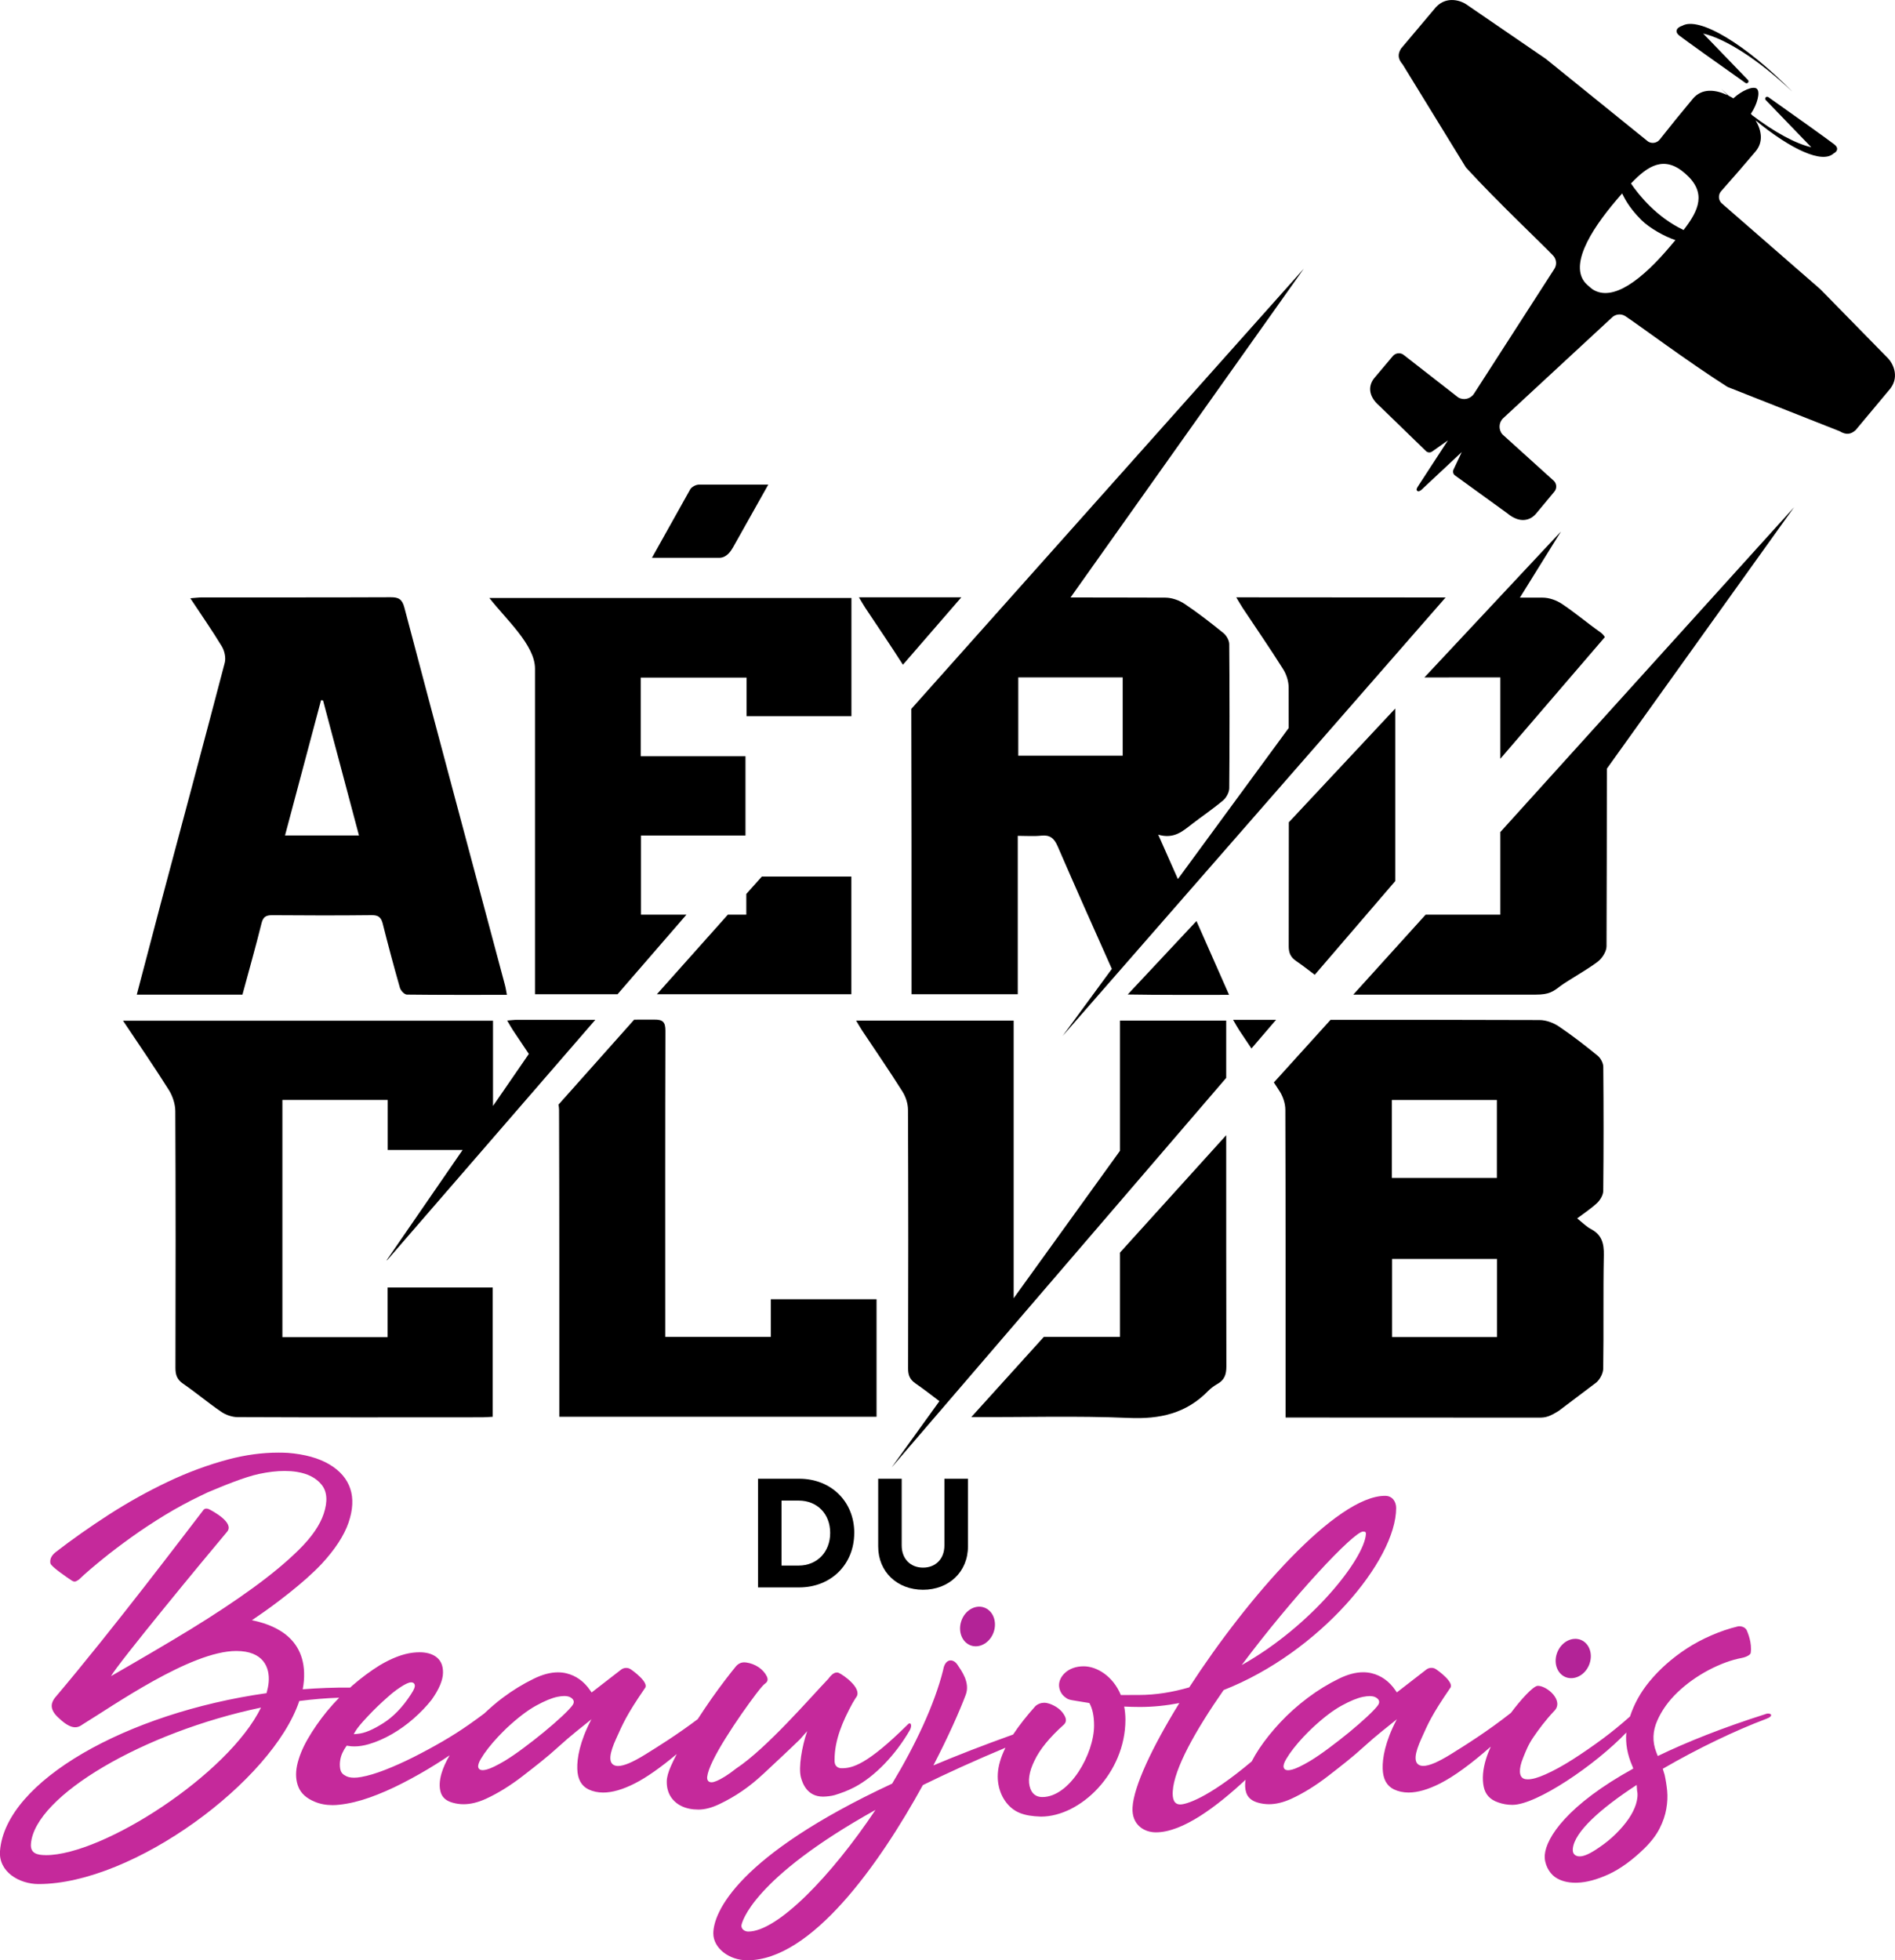
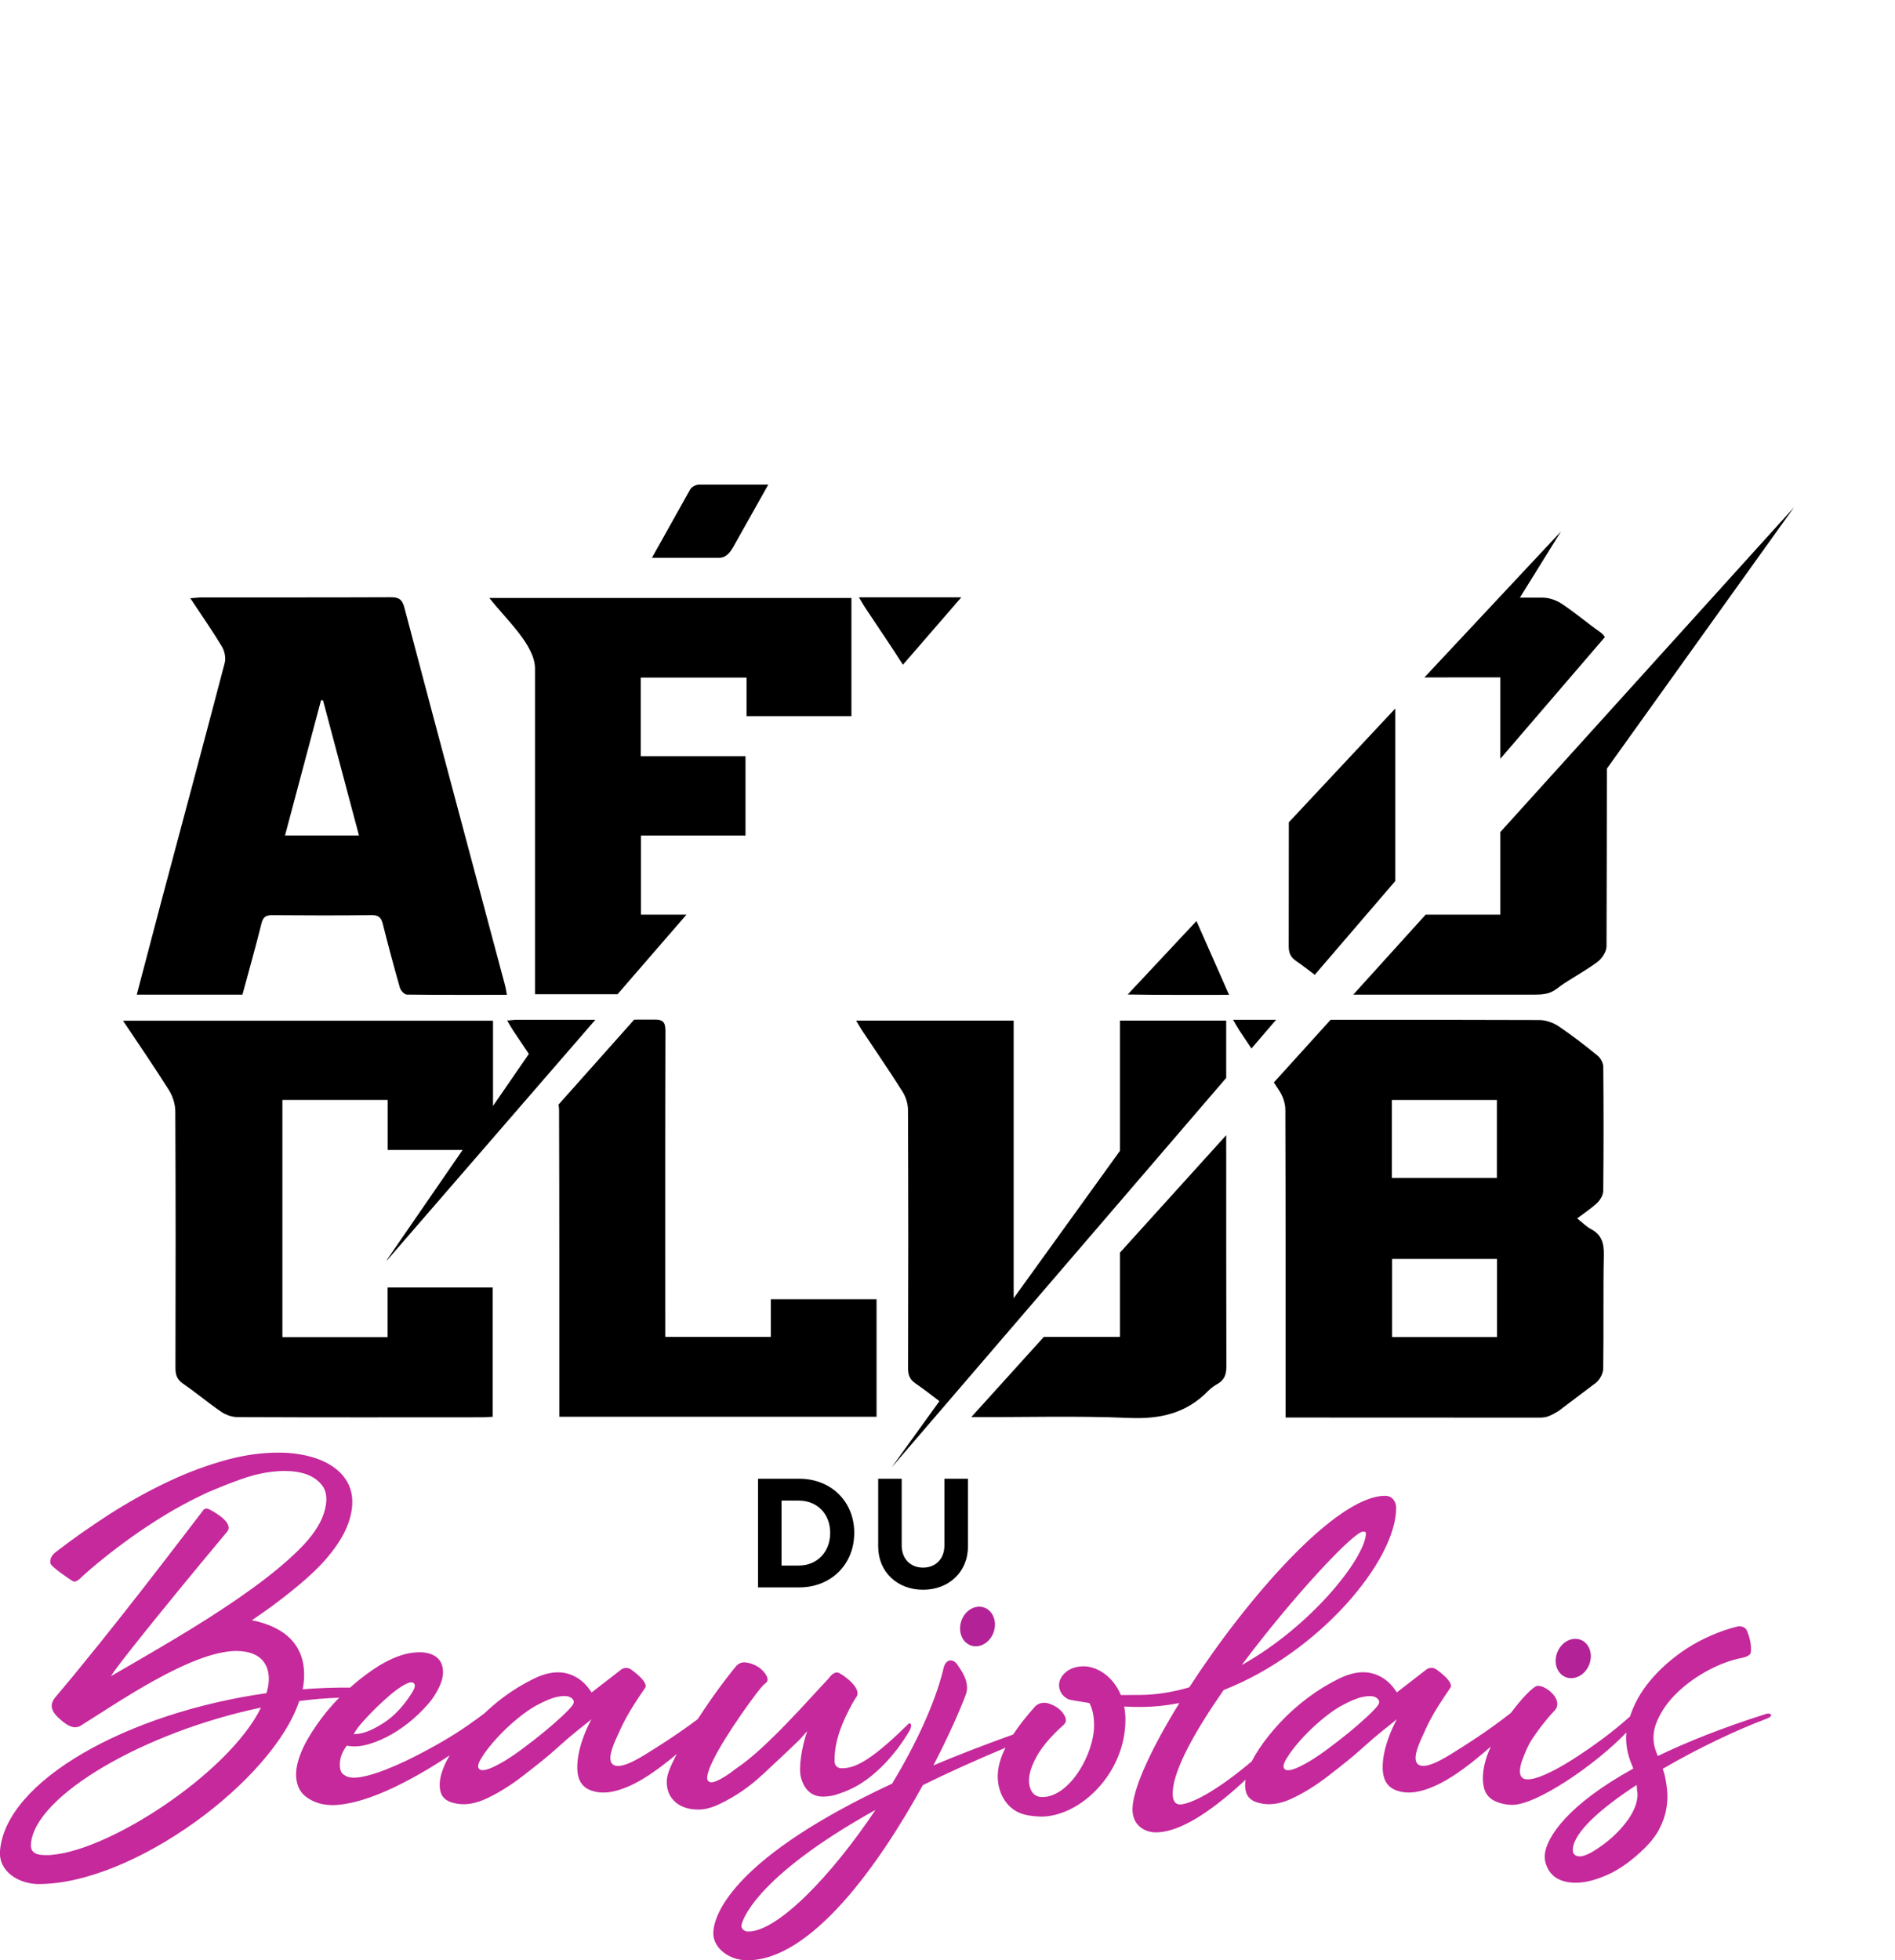
<svg xmlns="http://www.w3.org/2000/svg" width="209.298" height="216.452" viewBox="0 0 55.377 57.27" version="1.1" id="svg882">
  <defs id="defs879" />
  <g id="layer1" transform="translate(23.764,20.373)">
-     <path style="display:inline;fill:#000000;fill-opacity:1;fill-rule:nonzero;stroke:none;stroke-width:0.353" d="m 6.873,10.46 -0.007,0.008 0.008,-0.008 z m 0,0" id="path593" />
-     <path style="display:inline;fill:#000000;fill-opacity:1;fill-rule:nonzero;stroke:none;stroke-width:0.353" d="m 25.311,-19.333 c 0.2,0.154 1.271,0.918 1.931,1.382 0.057,0.041 0.123,-0.037 0.073,-0.087 l -1.308,-1.355 c 0.655,0.149 1.634,0.776 2.613,1.705 -1.36,-1.385 -2.729,-2.213 -3.223,-1.933 -0.156,0.048 -0.24,0.168 -0.085,0.288" id="path595" />
-     <path style="display:inline;fill:#000000;fill-opacity:1;fill-rule:nonzero;stroke:none;stroke-width:0.353" d="m 25.433,-13.652 c -0.003,-0.001 -0.007,-0.004 -0.01,-0.007 -0.774,-0.369 -1.293,-1.01 -1.525,-1.353 0.495,-0.525 0.977,-0.83 1.587,-0.289 0.633,0.553 0.398,1.072 -0.052,1.65 m -0.376,0.458 c -0.816,0.969 -1.698,1.672 -2.297,1.262 l -0.141,-0.12 c -0.559,-0.507 0.063,-1.552 0.857,-2.482 0.055,-0.065 0.109,-0.127 0.163,-0.189 0.05,0.094 0.172,0.387 0.559,0.773 0.24,0.24 0.685,0.488 0.998,0.59 -0.045,0.055 -0.092,0.11 -0.139,0.165 m 6.357,3.294 -1.982,-2.023 -2.894,-2.52 c -0.091,-0.096 -0.094,-0.247 -0.005,-0.346 0.38,-0.43 0.634,-0.719 1.005,-1.159 0.238,-0.284 0.172,-0.62 0.001,-0.908 1.043,0.856 1.951,1.271 2.279,0.966 h 0.001 c 0.112,-0.058 0.153,-0.161 0.022,-0.263 -0.2,-0.156 -1.271,-0.918 -1.931,-1.384 -0.057,-0.04 -0.123,0.039 -0.073,0.088 l 1.33,1.378 c -0.46,-0.106 -1.076,-0.44 -1.734,-0.94 -0.01,-0.014 -0.021,-0.026 -0.03,-0.04 0.186,-0.271 0.281,-0.638 0.172,-0.729 -0.107,-0.091 -0.446,0.057 -0.685,0.28 -0.044,-0.028 -0.091,-0.052 -0.138,-0.076 -0.073,-0.066 -0.146,-0.134 -0.219,-0.204 0.062,0.065 0.125,0.127 0.187,0.189 -0.343,-0.164 -0.747,-0.218 -1.016,0.105 -0.369,0.441 -0.61,0.741 -0.967,1.191 -0.083,0.103 -0.232,0.128 -0.342,0.055 l -2.985,-2.413 -2.336,-1.6 c -0.124,-0.085 -0.551,-0.259 -0.875,0.088 l -1.021,1.211 c -0.095,0.154 -0.102,0.294 0.05,0.467 l 1.833,2.985 c 0.005,0.01 0.012,0.019 0.019,0.028 0.918,1.002 2.243,2.249 2.544,2.569 0.103,0.112 0.113,0.278 0.026,0.401 l -2.34,3.633 c -0.101,0.154 -0.305,0.203 -0.463,0.107 L 17.247,-10.011 c -0.096,-0.069 -0.232,-0.051 -0.309,0.041 l -0.537,0.637 c -0.164,0.193 -0.218,0.511 0.153,0.825 l 1.36,1.32 c 0.05,0.041 0.12,0.044 0.172,0.007 l 0.462,-0.327 -0.885,1.359 c -0.028,0.052 -0.047,0.085 -0.01,0.116 0.029,0.025 0.069,0.01 0.116,-0.026 l 1.184,-1.108 -0.241,0.511 c -0.028,0.058 -0.012,0.127 0.037,0.168 l 1.535,1.111 c 0.373,0.311 0.678,0.203 0.841,0.008 l 0.533,-0.641 c 0.077,-0.092 0.072,-0.227 -0.012,-0.313 l -1.505,-1.36 c -0.121,-0.141 -0.11,-0.35 0.025,-0.475 L 23.336,-11.092 c 0.106,-0.106 0.271,-0.127 0.398,-0.044 0.368,0.241 1.826,1.33 2.972,2.059 0.01,0.007 0.019,0.011 0.03,0.015 l 3.258,1.286 c 0.197,0.12 0.333,0.09 0.469,-0.032 l 1.017,-1.217 c 0.284,-0.379 0.039,-0.768 -0.066,-0.875" id="path597" />
    <path style="display:inline;fill:#000000;fill-opacity:1;fill-rule:nonzero;stroke:none;stroke-width:0.353" d="m -2.352,-4.366 1.039,-1.849 h -2.037 c -0.084,0.003 -0.201,0.068 -0.243,0.136 l -1.119,2.001 1.966,0.001 c 0.223,0 0.349,-0.214 0.393,-0.289" id="path599" />
    <path style="display:inline;fill:#000000;fill-opacity:1;fill-rule:nonzero;stroke:none;stroke-width:0.353" d="M -5.034,6.348 V 4.036 h 3.055 v -2.316 h -3.061 v -2.297 h 3.092 V 0.549 H 1.117 V -2.904 H -9.464 c 0.489,0.628 1.334,1.375 1.334,2.063 V 8.673 h 2.412 L -3.704,6.348 Z m 0,0" id="path601" />
-     <path style="fill:#000000;fill-opacity:1;fill-rule:nonzero;stroke:none;stroke-width:0.353" d="M -1.955,6.348 H -2.494 L -4.568,8.673 H 1.115 V 5.235 h -2.616 L -1.955,5.743 Z m 0,0" id="path603" />
    <path style="fill:#000000;fill-opacity:1;fill-rule:nonzero;stroke:none;stroke-width:0.353" d="m -14.382,0.082 0.058,0.007 c 0.349,1.309 0.697,2.618 1.05,3.945 h -2.161 c 0.354,-1.326 0.704,-2.639 1.053,-3.952 M -16.124,6.607 c 0.048,-0.193 0.13,-0.244 0.316,-0.243 0.97,0.008 1.94,0.01 2.91,-0.001 0.192,-0.001 0.271,0.065 0.317,0.243 0.158,0.628 0.325,1.254 0.503,1.877 0.023,0.083 0.132,0.198 0.203,0.2 0.97,0.012 1.939,0.008 2.924,0.008 -0.022,-0.11 -0.034,-0.201 -0.058,-0.289 -0.981,-3.677 -1.968,-7.35 -2.939,-11.028 -0.065,-0.244 -0.169,-0.3 -0.4,-0.299 -1.838,0.008 -3.675,0.004 -5.512,0.005 -0.096,0 -0.193,0.014 -0.342,0.025 0.329,0.499 0.641,0.944 0.921,1.407 0.079,0.131 0.123,0.333 0.085,0.477 -0.615,2.347 -1.246,4.691 -1.871,7.035 -0.234,0.881 -0.464,1.763 -0.7,2.66 h 3.088 c 0.186,-0.69 0.383,-1.379 0.555,-2.075" id="path605" />
-     <path style="fill:#000000;fill-opacity:1;fill-rule:nonzero;stroke:none;stroke-width:0.353" d="M 9.044,1.704 H 5.993 V -0.584 H 9.044 Z M 12.739,-2.922 H 12.363 c 0.087,0.143 0.135,0.232 0.19,0.314 0.394,0.593 0.798,1.178 1.177,1.78 0.098,0.153 0.163,0.357 0.164,0.539 0.001,0.394 0,0.79 0.001,1.184 L 10.657,5.308 C 10.467,4.879 10.275,4.448 10.082,4.011 c 0.462,0.136 0.717,-0.102 0.987,-0.31 0.302,-0.233 0.619,-0.446 0.911,-0.692 0.094,-0.08 0.176,-0.233 0.178,-0.353 0.012,-1.404 0.011,-2.808 0,-4.211 -0.001,-0.11 -0.081,-0.251 -0.168,-0.322 -0.368,-0.298 -0.744,-0.591 -1.137,-0.854 -0.16,-0.106 -0.372,-0.182 -0.562,-0.182 -0.923,-0.004 -1.848,-0.004 -2.771,-0.005 L 14.336,-12.523 2.867,0.337 c 0.008,2.66 0.007,5.321 0.007,7.982 V 8.673 H 5.978 V 4.045 c 0.252,0 0.47,0.018 0.682,-0.005 0.254,-0.028 0.379,0.072 0.48,0.303 0.52,1.2 1.053,2.396 1.587,3.59 L 7.29,9.891 18.48,-2.918 c -1.913,-0.003 -3.827,-0.004 -5.741,-0.004" id="path607" />
    <path style="fill:#000000;fill-opacity:1;fill-rule:nonzero;stroke:none;stroke-width:0.353" d="M 20.08,3.935 V 6.348 H 17.897 L 15.783,8.684 h 5.333 c 0.391,0 0.508,-0.088 0.729,-0.258 0.186,-0.142 0.972,-0.587 1.138,-0.754 0.102,-0.101 0.2,-0.266 0.2,-0.402 0.007,-1.729 0.008,-3.459 0.01,-5.187 l 5.469,-7.636 z m 0,0" id="path609" />
    <path style="fill:#000000;fill-opacity:1;fill-rule:nonzero;stroke:none;stroke-width:0.353" d="m 17.009,0.326 -3.11,3.324 c 0,1.206 0,2.412 -0.003,3.617 -0.001,0.194 0.051,0.32 0.215,0.434 0.186,0.128 0.365,0.266 0.546,0.404 L 17.009,5.367 Z m 0,0" id="path611" />
    <path style="fill:#000000;fill-opacity:1;fill-rule:nonzero;stroke:none;stroke-width:0.353" d="M 1.712,-2.922 H 1.337 c 0.085,0.142 0.134,0.23 0.189,0.313 0.367,0.551 0.74,1.098 1.096,1.656 l 1.706,-1.969 c -0.872,0 -1.743,0 -2.616,0" id="path613" />
    <path style="display:inline;fill:#000000;fill-opacity:1;fill-rule:nonzero;stroke:none;stroke-width:0.353" d="M 20.08,-0.584 V 1.794 l 3.054,-3.554 c -0.032,-0.052 -0.072,-0.101 -0.136,-0.146 -0.379,-0.265 -0.733,-0.569 -1.119,-0.825 -0.158,-0.106 -0.372,-0.182 -0.561,-0.182 -0.222,-0.001 -0.444,-0.001 -0.666,-0.001 l 1.2,-1.933 -3.991,4.265 z m 0,0" id="path615" />
    <path style="fill:#000000;fill-opacity:1;fill-rule:nonzero;stroke:none;stroke-width:0.353" d="M 12.153,8.691 C 11.834,7.967 11.517,7.251 11.2,6.534 l -2.009,2.146 c 0.972,0.017 1.944,0.011 2.963,0.011" id="path617" />
    <path style="fill:#000000;fill-opacity:1;fill-rule:nonzero;stroke:none;stroke-width:0.353" d="m 16.91,11.762 h 3.069 v 2.277 h -3.069 z m 3.072,6.926 h -3.066 v -2.282 h 3.066 z M 13.63,11.507 c 0.098,0.154 0.167,0.358 0.167,0.539 0.01,2.87 0.007,5.741 0.007,8.61 v 0.383 l 7.418,0.003 c 0.192,0 0.3,-0.034 0.565,-0.198 l 1.102,-0.832 c 0.105,-0.094 0.196,-0.266 0.197,-0.405 0.017,-1.104 -0.004,-2.209 0.018,-3.313 0.007,-0.345 -0.061,-0.595 -0.378,-0.762 -0.139,-0.074 -0.254,-0.194 -0.401,-0.31 0.218,-0.165 0.418,-0.294 0.587,-0.455 0.09,-0.087 0.174,-0.232 0.175,-0.35 0.012,-1.209 0.012,-2.416 0.001,-3.624 -0.001,-0.11 -0.077,-0.252 -0.164,-0.324 C 22.557,10.169 22.181,9.877 21.789,9.613 21.63,9.506 21.416,9.428 21.228,9.427 c -2.035,-0.007 -4.072,-0.008 -6.109,-0.007 L 13.462,11.25 c 0.057,0.087 0.114,0.171 0.168,0.258" id="path619" />
    <path style="fill:#000000;fill-opacity:1;fill-rule:nonzero;stroke:none;stroke-width:0.353" d="m 12.648,9.42 h -0.378 c 0.081,0.138 0.128,0.226 0.183,0.309 0.117,0.176 0.236,0.353 0.354,0.529 l 0.719,-0.838 z m 0,0" id="path621" />
    <path style="fill:#000000;fill-opacity:1;fill-rule:nonzero;stroke:none;stroke-width:0.353" d="m -8.641,9.42 c -0.088,0 -0.176,0.012 -0.302,0.021 0.07,0.12 0.119,0.208 0.174,0.291 0.152,0.229 0.306,0.458 0.459,0.685 l -1.047,1.52 V 9.446 H -20.169 c 0.467,0.7 0.916,1.352 1.338,2.022 0.112,0.179 0.189,0.413 0.19,0.623 0.012,2.498 0.011,4.998 0.004,7.497 0,0.203 0.044,0.339 0.222,0.462 0.382,0.262 0.737,0.564 1.12,0.824 0.134,0.091 0.316,0.153 0.475,0.153 2.385,0.01 4.769,0.007 7.155,0.005 0.099,0 0.198,-0.01 0.299,-0.015 v -3.777 h -3.072 v 1.451 h -3.074 v -6.93 h 3.077 V 13.222 h 2.19 l -2.228,3.233 0.036,-0.028 6.07,-7.007 c -0.758,0 -1.517,0 -2.275,0" id="path623" />
    <path style="display:inline;fill:#000000;fill-opacity:1;fill-rule:nonzero;stroke:none;stroke-width:0.353" d="m -7.427,12.049 c 0.01,2.858 0.007,5.717 0.007,8.577 v 0.39 h 9.271 v -3.433 h -3.09 v 1.101 h -3.085 v -0.397 c 0,-2.848 -0.004,-5.697 0.005,-8.545 0,-0.259 -0.074,-0.331 -0.329,-0.328 -0.194,0.001 -0.389,0.001 -0.583,0.001 L -7.444,11.899 c 0.01,0.05 0.017,0.101 0.017,0.15" id="path625" />
    <path style="display:inline;fill:#000000;fill-opacity:1;fill-rule:nonzero;stroke:none;stroke-width:0.353" d="M 8.964,18.684 H 6.739 L 4.621,21.025 c 1.534,0.01 3.072,-0.041 4.603,0.026 0.91,0.04 1.678,-0.131 2.319,-0.79 0.079,-0.08 0.174,-0.149 0.271,-0.204 0.203,-0.114 0.26,-0.274 0.26,-0.508 -0.005,-2.253 -0.005,-4.505 -0.005,-6.758 l -3.105,3.431 z m 0,0" id="path627" />
    <path style="fill:#000000;fill-opacity:1;fill-rule:nonzero;stroke:none;stroke-width:0.353" d="M 12.069,9.796 V 9.444 H 8.964 V 13.248 L 5.858,17.554 V 9.443 H 1.254 c 0.072,0.119 0.12,0.207 0.175,0.289 0.394,0.593 0.798,1.178 1.177,1.78 0.098,0.154 0.164,0.357 0.164,0.539 0.011,2.519 0.01,5.037 0.003,7.556 0,0.194 0.05,0.32 0.214,0.434 0.24,0.165 0.469,0.345 0.701,0.52 L 2.289,22.5 12.069,11.117 Z m 0,0" id="path629" />
    <path style="fill:#000000;fill-opacity:1;fill-rule:nonzero;stroke:none;stroke-width:0.353" d="m 0.496,24.41 c 0,-0.558 -0.379,-0.945 -0.925,-0.945 h -0.496 v 1.899 h 0.496 c 0.546,0 0.925,-0.398 0.925,-0.954 m 0.703,0 c 0,0.921 -0.679,1.592 -1.61,1.592 H -1.612 v -3.175 h 1.202 c 0.934,0 1.61,0.667 1.61,1.583" id="path631" />
    <path style="fill:#000000;fill-opacity:1;fill-rule:nonzero;stroke:none;stroke-width:0.353" d="M 1.899,24.807 V 22.827 H 2.586 v 1.949 c 0,0.395 0.259,0.648 0.624,0.648 0.365,0 0.624,-0.252 0.624,-0.648 v -1.949 h 0.688 v 1.98 c 0,0.744 -0.561,1.264 -1.312,1.264 -0.75,0 -1.311,-0.52 -1.311,-1.264" id="path633" />
    <path style="fill:#c5299b;fill-opacity:1;fill-rule:nonzero;stroke:none;stroke-width:0.353" d="m -7.029,29.438 c -0.054,0.076 -0.157,0.185 -0.314,0.332 -0.154,0.143 -0.331,0.298 -0.526,0.458 -0.193,0.158 -0.394,0.316 -0.598,0.467 -0.203,0.152 -0.387,0.277 -0.548,0.375 -0.24,0.141 -0.412,0.223 -0.524,0.252 -0.047,0.012 -0.085,0.019 -0.119,0.019 -0.101,0 -0.124,-0.058 -0.13,-0.083 -0.012,-0.058 0.011,-0.138 0.077,-0.248 0.058,-0.098 0.13,-0.203 0.215,-0.311 0.084,-0.107 0.179,-0.218 0.282,-0.328 0.103,-0.109 0.189,-0.194 0.256,-0.259 0.32,-0.298 0.608,-0.518 0.859,-0.656 0.251,-0.138 0.462,-0.225 0.626,-0.258 0.074,-0.015 0.142,-0.023 0.198,-0.023 0.077,0 0.141,0.014 0.187,0.043 0.096,0.057 0.117,0.136 0.058,0.22 m -15.395,4.385 c -0.255,0 -0.459,-0.051 -0.435,-0.332 0.114,-1.404 3.302,-3.263 6.723,-3.978 -0.949,1.946 -4.611,4.311 -6.288,4.311 m 9.051,-3.626 c 0.054,-0.092 0.172,-0.234 0.362,-0.435 0.183,-0.196 0.379,-0.383 0.58,-0.559 0.117,-0.106 0.233,-0.196 0.342,-0.269 0.114,-0.076 0.201,-0.124 0.269,-0.146 0.026,-0.01 0.051,-0.014 0.073,-0.014 0.058,0 0.098,0.033 0.106,0.087 0.004,0.037 -0.004,0.102 -0.121,0.276 -0.238,0.365 -0.508,0.645 -0.805,0.832 -0.303,0.192 -0.547,0.294 -0.748,0.31 l -0.112,0.01 z m 11.897,1.271 c 0.384,-0.362 0.7,-0.65 1.085,-1.024 l 0.216,-0.244 c -0.16,0.467 -0.254,1.06 -0.186,1.338 0.047,0.187 0.186,0.575 0.649,0.575 0.08,0 0.244,-0.015 0.342,-0.045 0.175,-0.054 0.369,-0.121 0.584,-0.234 0.58,-0.306 1.188,-0.93 1.614,-1.669 0.079,-0.16 0.01,-0.254 -0.08,-0.143 -1.17,1.155 -1.599,1.262 -1.914,1.262 -0.081,0 -0.219,-0.032 -0.209,-0.247 0,-0.573 0.233,-1.122 0.528,-1.659 0.037,-0.055 0.072,-0.128 0.119,-0.189 0.142,-0.256 -0.384,-0.628 -0.522,-0.69 -0.112,-0.05 -0.222,0.055 -0.306,0.171 -0.544,0.569 -1.808,2.037 -2.695,2.622 -0.23,0.182 -0.422,0.302 -0.583,0.368 -0.054,0.023 -0.099,0.034 -0.136,0.034 -0.05,0 -0.079,-0.019 -0.094,-0.034 -0.029,-0.03 -0.04,-0.073 -0.032,-0.132 0.014,-0.113 0.069,-0.267 0.168,-0.471 0.096,-0.196 0.223,-0.419 0.376,-0.663 0.153,-0.245 0.31,-0.481 0.463,-0.701 0.156,-0.223 0.298,-0.419 0.422,-0.582 0.172,-0.227 0.237,-0.284 0.269,-0.305 0.048,-0.037 0.096,-0.094 0.043,-0.207 -0.05,-0.102 -0.13,-0.192 -0.238,-0.266 -0.109,-0.073 -0.232,-0.12 -0.365,-0.139 -0.019,-0.003 -0.037,-0.004 -0.055,-0.004 -0.095,0 -0.176,0.039 -0.244,0.117 -0.079,0.095 -0.182,0.226 -0.31,0.393 -0.125,0.163 -0.266,0.356 -0.418,0.571 -0.127,0.183 -0.258,0.378 -0.389,0.579 -0.597,0.449 -1.149,0.795 -1.528,1.029 -0.369,0.229 -0.631,0.339 -0.798,0.339 -0.045,0 -0.085,-0.008 -0.12,-0.025 -0.161,-0.08 -0.141,-0.331 0.068,-0.785 0.189,-0.415 0.28,-0.656 0.834,-1.462 0.139,-0.158 -0.356,-0.521 -0.431,-0.564 -0.076,-0.043 -0.193,-0.043 -0.278,0.032 l -0.847,0.656 -0.04,-0.057 c -0.181,-0.266 -0.416,-0.435 -0.7,-0.503 -0.079,-0.019 -0.161,-0.028 -0.245,-0.028 -0.216,0 -0.456,0.063 -0.71,0.189 -0.309,0.15 -0.613,0.336 -0.905,0.555 -0.192,0.143 -0.369,0.3 -0.54,0.46 -0.135,0.102 -0.291,0.215 -0.463,0.335 -0.234,0.164 -0.493,0.328 -0.769,0.488 -0.271,0.157 -0.557,0.311 -0.845,0.456 -0.289,0.145 -0.565,0.267 -0.821,0.367 -0.259,0.101 -0.492,0.171 -0.695,0.207 -0.076,0.014 -0.145,0.021 -0.207,0.021 -0.116,0 -0.209,-0.023 -0.273,-0.069 -0.076,-0.04 -0.12,-0.105 -0.135,-0.192 -0.012,-0.077 -0.014,-0.157 -0.001,-0.237 0.011,-0.081 0.033,-0.158 0.069,-0.232 0.034,-0.072 0.066,-0.128 0.099,-0.172 l 0.025,-0.034 0.044,0.007 c 0.058,0.011 0.117,0.015 0.179,0.015 0.131,0 0.274,-0.022 0.424,-0.066 0.223,-0.065 0.449,-0.164 0.672,-0.292 0.222,-0.128 0.437,-0.281 0.638,-0.458 0.201,-0.176 0.376,-0.36 0.521,-0.544 0.22,-0.307 0.333,-0.576 0.335,-0.798 0.001,-0.219 -0.073,-0.375 -0.226,-0.475 -0.117,-0.077 -0.271,-0.117 -0.459,-0.117 -0.063,0 -0.13,0.004 -0.198,0.012 -0.288,0.034 -0.613,0.158 -0.965,0.367 -0.266,0.164 -0.536,0.364 -0.805,0.597 -0.019,0.018 -0.037,0.037 -0.058,0.055 -0.464,-0.003 -0.929,0.014 -1.389,0.05 0.015,-0.083 0.028,-0.164 0.034,-0.244 0.109,-1.341 -0.999,-1.665 -1.519,-1.774 l 0.116,-0.079 c 0.141,-0.095 0.295,-0.204 0.464,-0.327 0.168,-0.124 0.34,-0.255 0.514,-0.393 0.172,-0.136 0.342,-0.28 0.504,-0.422 0.16,-0.142 0.309,-0.285 0.442,-0.426 0.39,-0.422 0.655,-0.827 0.784,-1.203 0.128,-0.373 0.146,-0.708 0.05,-0.994 -0.095,-0.285 -0.299,-0.524 -0.608,-0.707 -0.311,-0.185 -0.722,-0.299 -1.218,-0.338 -0.092,-0.005 -0.186,-0.007 -0.278,-0.007 -0.469,0 -0.956,0.066 -1.45,0.196 -0.595,0.158 -1.195,0.379 -1.782,0.659 -0.59,0.28 -1.17,0.604 -1.727,0.963 -0.557,0.36 -1.076,0.726 -1.545,1.089 -0.125,0.099 -0.175,0.205 -0.154,0.328 0.021,0.099 0.524,0.437 0.615,0.497 0.091,0.062 0.136,0.034 0.225,-0.029 0.165,-0.161 0.456,-0.408 0.707,-0.61 0.252,-0.205 0.533,-0.416 0.832,-0.63 0.3,-0.215 0.626,-0.429 0.966,-0.637 0.343,-0.208 0.693,-0.398 1.043,-0.565 l 0.205,-0.098 c 0.475,-0.201 1.089,-0.452 1.503,-0.54 0.269,-0.058 0.521,-0.087 0.747,-0.087 0.124,0 0.243,0.008 0.354,0.026 0.321,0.05 0.565,0.175 0.726,0.373 0.164,0.2 0.186,0.488 0.063,0.854 -0.109,0.327 -0.347,0.674 -0.71,1.034 -0.358,0.357 -0.812,0.734 -1.348,1.124 -0.536,0.39 -1.151,0.797 -1.825,1.21 -0.678,0.415 -1.585,0.945 -2.332,1.373 0.212,-0.382 2.756,-3.464 3.39,-4.215 0.23,-0.265 -0.419,-0.605 -0.506,-0.652 -0.087,-0.045 -0.158,-0.039 -0.204,0.041 -0.521,0.672 -2.595,3.424 -4.323,5.463 -0.088,0.12 -0.179,0.303 0.085,0.558 0.342,0.329 0.535,0.36 0.721,0.22 0.892,-0.543 3.167,-2.15 4.498,-2.15 0.794,0 0.981,0.481 0.947,0.905 -0.008,0.106 -0.032,0.215 -0.062,0.327 -4.093,0.579 -7.623,2.57 -7.789,4.603 -0.051,0.617 0.561,0.974 1.127,0.974 2.771,0 6.835,-3.014 7.618,-5.348 0.391,-0.05 0.781,-0.083 1.166,-0.096 -0.124,0.127 -0.244,0.259 -0.356,0.395 -0.218,0.267 -0.408,0.542 -0.566,0.816 -0.156,0.271 -0.259,0.532 -0.31,0.772 -0.048,0.236 -0.034,0.449 0.044,0.633 0.076,0.182 0.232,0.322 0.466,0.42 0.157,0.068 0.335,0.102 0.528,0.102 0.065,0 0.131,-0.004 0.201,-0.012 0.278,-0.03 0.576,-0.101 0.885,-0.211 0.31,-0.11 0.634,-0.251 0.962,-0.42 0.331,-0.169 0.655,-0.353 0.963,-0.546 0.141,-0.088 0.277,-0.176 0.411,-0.266 -0.109,0.186 -0.189,0.362 -0.237,0.526 -0.063,0.215 -0.072,0.404 -0.022,0.561 0.048,0.15 0.163,0.248 0.353,0.299 0.101,0.028 0.205,0.043 0.313,0.043 0.204,0 0.423,-0.054 0.652,-0.158 0.357,-0.164 0.719,-0.389 1.078,-0.667 0.362,-0.281 0.71,-0.548 1.05,-0.86 0.343,-0.314 0.696,-0.586 0.962,-0.801 l -0.018,0.026 c -0.329,0.634 -0.411,1.119 -0.401,1.426 0.008,0.3 0.117,0.497 0.329,0.601 0.128,0.061 0.273,0.092 0.429,0.092 0.265,0 0.573,-0.09 0.919,-0.265 0.345,-0.175 0.757,-0.464 1.229,-0.86 -0.063,0.124 -0.123,0.244 -0.171,0.354 -0.079,0.179 -0.119,0.327 -0.12,0.44 -0.004,0.164 0.032,0.313 0.107,0.438 0.077,0.125 0.186,0.222 0.324,0.289 0.141,0.068 0.306,0.101 0.495,0.101 0.187,0 0.393,-0.054 0.613,-0.16 0.462,-0.219 0.886,-0.51 1.262,-0.865" id="path635" />
    <path style="fill:#c5299b;fill-opacity:1;fill-rule:nonzero;stroke:none;stroke-width:0.353" d="m 24.039,32.349 c -0.043,0.132 -0.114,0.273 -0.212,0.416 -0.099,0.143 -0.222,0.289 -0.368,0.433 -0.147,0.146 -0.314,0.282 -0.493,0.402 -0.251,0.175 -0.435,0.26 -0.568,0.26 -0.063,0 -0.114,-0.018 -0.153,-0.055 -0.041,-0.04 -0.052,-0.095 -0.047,-0.165 0.041,-0.496 0.825,-1.188 1.866,-1.867 l 0.012,0.17 c 0.029,0.105 0.008,0.27 -0.037,0.407 m -7.532,-2.91 c -0.054,0.076 -0.157,0.185 -0.314,0.332 -0.154,0.143 -0.331,0.298 -0.525,0.458 -0.194,0.158 -0.395,0.316 -0.599,0.467 -0.203,0.152 -0.387,0.277 -0.548,0.375 -0.24,0.141 -0.411,0.223 -0.524,0.252 -0.047,0.012 -0.085,0.019 -0.119,0.019 -0.101,0 -0.124,-0.058 -0.13,-0.083 -0.014,-0.058 0.011,-0.138 0.077,-0.248 0.058,-0.098 0.13,-0.203 0.215,-0.311 0.084,-0.107 0.179,-0.218 0.282,-0.328 0.103,-0.109 0.189,-0.194 0.258,-0.259 0.318,-0.298 0.606,-0.518 0.857,-0.656 0.251,-0.138 0.462,-0.225 0.626,-0.258 0.076,-0.015 0.142,-0.023 0.198,-0.023 0.077,0 0.141,0.014 0.187,0.043 0.096,0.057 0.117,0.136 0.058,0.22 m -18.404,6.616 c -0.085,0 -0.2,-0.054 -0.2,-0.17 0,-0.087 0.317,-1.379 3.918,-3.384 -1.297,1.94 -2.866,3.554 -3.718,3.554 M 16.071,24.37 c 0.063,0 0.084,0.019 0.081,0.07 -0.04,0.714 -1.575,2.678 -3.63,3.831 1.479,-1.982 3.273,-3.901 3.548,-3.901 m 11.768,5.33 c -1.276,0.405 -2.314,0.821 -3.157,1.228 l -0.022,-0.055 -0.026,-0.068 c -0.114,-0.298 -0.103,-0.605 0.033,-0.912 0.132,-0.3 0.333,-0.58 0.598,-0.832 0.263,-0.249 0.568,-0.467 0.905,-0.645 0.339,-0.178 0.664,-0.296 0.965,-0.353 0.138,-0.026 0.259,-0.094 0.263,-0.15 0.041,-0.287 -0.083,-0.579 -0.112,-0.648 -0.054,-0.128 -0.216,-0.139 -0.274,-0.121 -0.491,0.117 -1.043,0.357 -1.476,0.638 -0.433,0.283 -0.802,0.609 -1.101,0.973 -0.26,0.316 -0.446,0.657 -0.565,1.018 -0.244,0.216 -0.5,0.429 -0.77,0.63 -0.317,0.236 -0.624,0.446 -0.912,0.63 -0.292,0.185 -0.559,0.331 -0.797,0.435 -0.214,0.095 -0.379,0.141 -0.503,0.141 -0.021,0 -0.04,-0.001 -0.057,-0.003 -0.077,-0.008 -0.169,-0.051 -0.178,-0.212 -0.005,-0.109 0.025,-0.245 0.095,-0.418 0.069,-0.168 0.141,-0.368 0.298,-0.597 0.157,-0.229 0.343,-0.482 0.598,-0.755 0.32,-0.3 -0.193,-0.747 -0.466,-0.747 -0.135,0 -0.503,0.409 -0.788,0.791 -0.684,0.539 -1.333,0.945 -1.76,1.21 -0.371,0.229 -0.633,0.339 -0.799,0.339 -0.045,0 -0.085,-0.008 -0.12,-0.025 -0.161,-0.08 -0.141,-0.331 0.068,-0.785 0.187,-0.415 0.281,-0.656 0.834,-1.462 0.141,-0.158 -0.356,-0.521 -0.431,-0.564 -0.074,-0.043 -0.193,-0.043 -0.278,0.032 l -0.847,0.656 -0.04,-0.057 c -0.181,-0.266 -0.416,-0.435 -0.7,-0.503 -0.079,-0.019 -0.161,-0.028 -0.245,-0.028 -0.216,0 -0.456,0.063 -0.71,0.189 -0.309,0.15 -0.613,0.336 -0.905,0.555 -0.292,0.219 -0.562,0.46 -0.801,0.714 -0.24,0.256 -0.449,0.517 -0.621,0.774 -0.085,0.128 -0.158,0.252 -0.219,0.372 -1.308,1.101 -1.935,1.258 -2.089,1.258 -0.198,0 -0.23,-0.19 -0.219,-0.382 0.036,-0.66 0.664,-1.78 1.487,-2.96 2.806,-1.101 5.041,-3.791 5.041,-5.318 0,-0.175 -0.099,-0.356 -0.324,-0.356 -1.422,0 -4.018,2.966 -5.722,5.595 -0.482,0.141 -0.978,0.223 -1.477,0.223 -0.152,0 -0.332,0.001 -0.522,0.001 -0.227,-0.55 -0.699,-0.839 -1.087,-0.839 -0.471,0 -0.719,0.307 -0.719,0.55 0,0.132 0.066,0.284 0.204,0.371 0.028,0.026 0.077,0.05 0.156,0.065 0.045,0.005 0.237,0.044 0.526,0.087 0.088,0.156 0.138,0.369 0.138,0.657 0,0.823 -0.71,2.09 -1.512,2.09 -0.116,0 -0.271,-0.04 -0.347,-0.237 -0.085,-0.219 -0.045,-0.499 0.119,-0.83 0.153,-0.325 0.441,-0.677 0.854,-1.046 0.054,-0.052 0.112,-0.141 -0.005,-0.313 -0.087,-0.132 -0.226,-0.234 -0.409,-0.3 -0.057,-0.019 -0.11,-0.029 -0.16,-0.029 -0.092,0 -0.176,0.032 -0.249,0.092 C 6.235,29.758 6.015,30.038 5.842,30.3 4.985,30.607 4.212,30.907 3.512,31.202 3.953,30.352 4.283,29.604 4.458,29.138 4.593,28.777 4.326,28.428 4.216,28.262 4.092,28.073 3.852,28.07 3.797,28.417 3.546,29.42 2.989,30.603 2.307,31.734 c -4.545,2.117 -5.226,3.776 -5.226,4.377 0,0.422 0.452,0.785 0.995,0.785 1.864,0 3.846,-2.784 5.129,-5.119 0.706,-0.347 1.508,-0.712 2.413,-1.091 -0.068,0.138 -0.123,0.274 -0.161,0.408 -0.141,0.482 -0.036,0.905 0.185,1.193 0.22,0.278 0.491,0.395 1.014,0.411 1.152,0 2.468,-1.268 2.468,-2.833 0,-0.136 -0.014,-0.263 -0.036,-0.382 0.147,0.007 0.3,0.012 0.46,0.012 0.386,0 0.772,-0.041 1.152,-0.114 -0.792,1.283 -1.335,2.435 -1.368,3.051 -0.029,0.508 0.342,0.726 0.682,0.726 0.783,0 1.783,-0.757 2.621,-1.537 -0.022,0.139 -0.017,0.265 0.018,0.373 0.048,0.15 0.163,0.248 0.353,0.299 0.101,0.028 0.207,0.043 0.313,0.043 0.204,0 0.423,-0.054 0.652,-0.158 0.357,-0.164 0.719,-0.389 1.078,-0.667 0.362,-0.281 0.71,-0.548 1.05,-0.86 0.343,-0.314 0.697,-0.586 0.963,-0.801 l -0.018,0.026 c -0.331,0.634 -0.412,1.119 -0.402,1.426 0.01,0.3 0.117,0.497 0.329,0.601 0.128,0.061 0.273,0.092 0.429,0.092 0.265,0 0.573,-0.09 0.919,-0.265 0.405,-0.205 0.903,-0.568 1.481,-1.076 -0.054,0.123 -0.102,0.243 -0.138,0.361 -0.094,0.305 -0.116,0.577 -0.068,0.81 0.047,0.226 0.183,0.375 0.416,0.456 0.135,0.05 0.277,0.074 0.424,0.074 0.704,0 2.42,-1.163 3.328,-2.113 -0.028,0.318 0.03,0.642 0.171,0.969 l 0.019,0.044 0.011,0.041 c -1.92,1.058 -2.542,2.013 -2.584,2.52 -0.021,0.263 0.127,0.526 0.296,0.646 0.157,0.112 0.361,0.168 0.604,0.168 l 0.047,-0.001 c 0.269,-0.007 0.576,-0.09 0.915,-0.244 0.34,-0.156 0.695,-0.412 1.053,-0.762 0.196,-0.194 0.345,-0.389 0.442,-0.582 0.098,-0.193 0.163,-0.384 0.194,-0.569 0.033,-0.186 0.041,-0.364 0.025,-0.529 -0.017,-0.169 -0.043,-0.327 -0.074,-0.466 l -0.054,-0.176 c 1.01,-0.588 2.133,-1.126 3.025,-1.459 0.233,-0.085 0.141,-0.187 -0.014,-0.145" id="path637" />
    <path style="display:inline;fill:#b32397;fill-opacity:1;fill-rule:nonzero;stroke:none;stroke-width:0.353" d="M 4.608,27.699 C 4.869,27.789 5.167,27.614 5.274,27.308 5.38,27.001 5.255,26.68 4.994,26.589 4.733,26.498 4.435,26.673 4.329,26.98 4.223,27.286 4.348,27.608 4.608,27.699" id="path639" />
    <path style="display:inline;fill:#b32397;fill-opacity:1;fill-rule:nonzero;stroke:none;stroke-width:0.353" d="m 21.98,28.62 c 0.255,0.107 0.564,-0.047 0.69,-0.345 0.127,-0.299 0.025,-0.628 -0.229,-0.737 -0.255,-0.107 -0.564,0.047 -0.69,0.345 -0.128,0.299 -0.025,0.628 0.229,0.737" id="path641" />
  </g>
</svg>